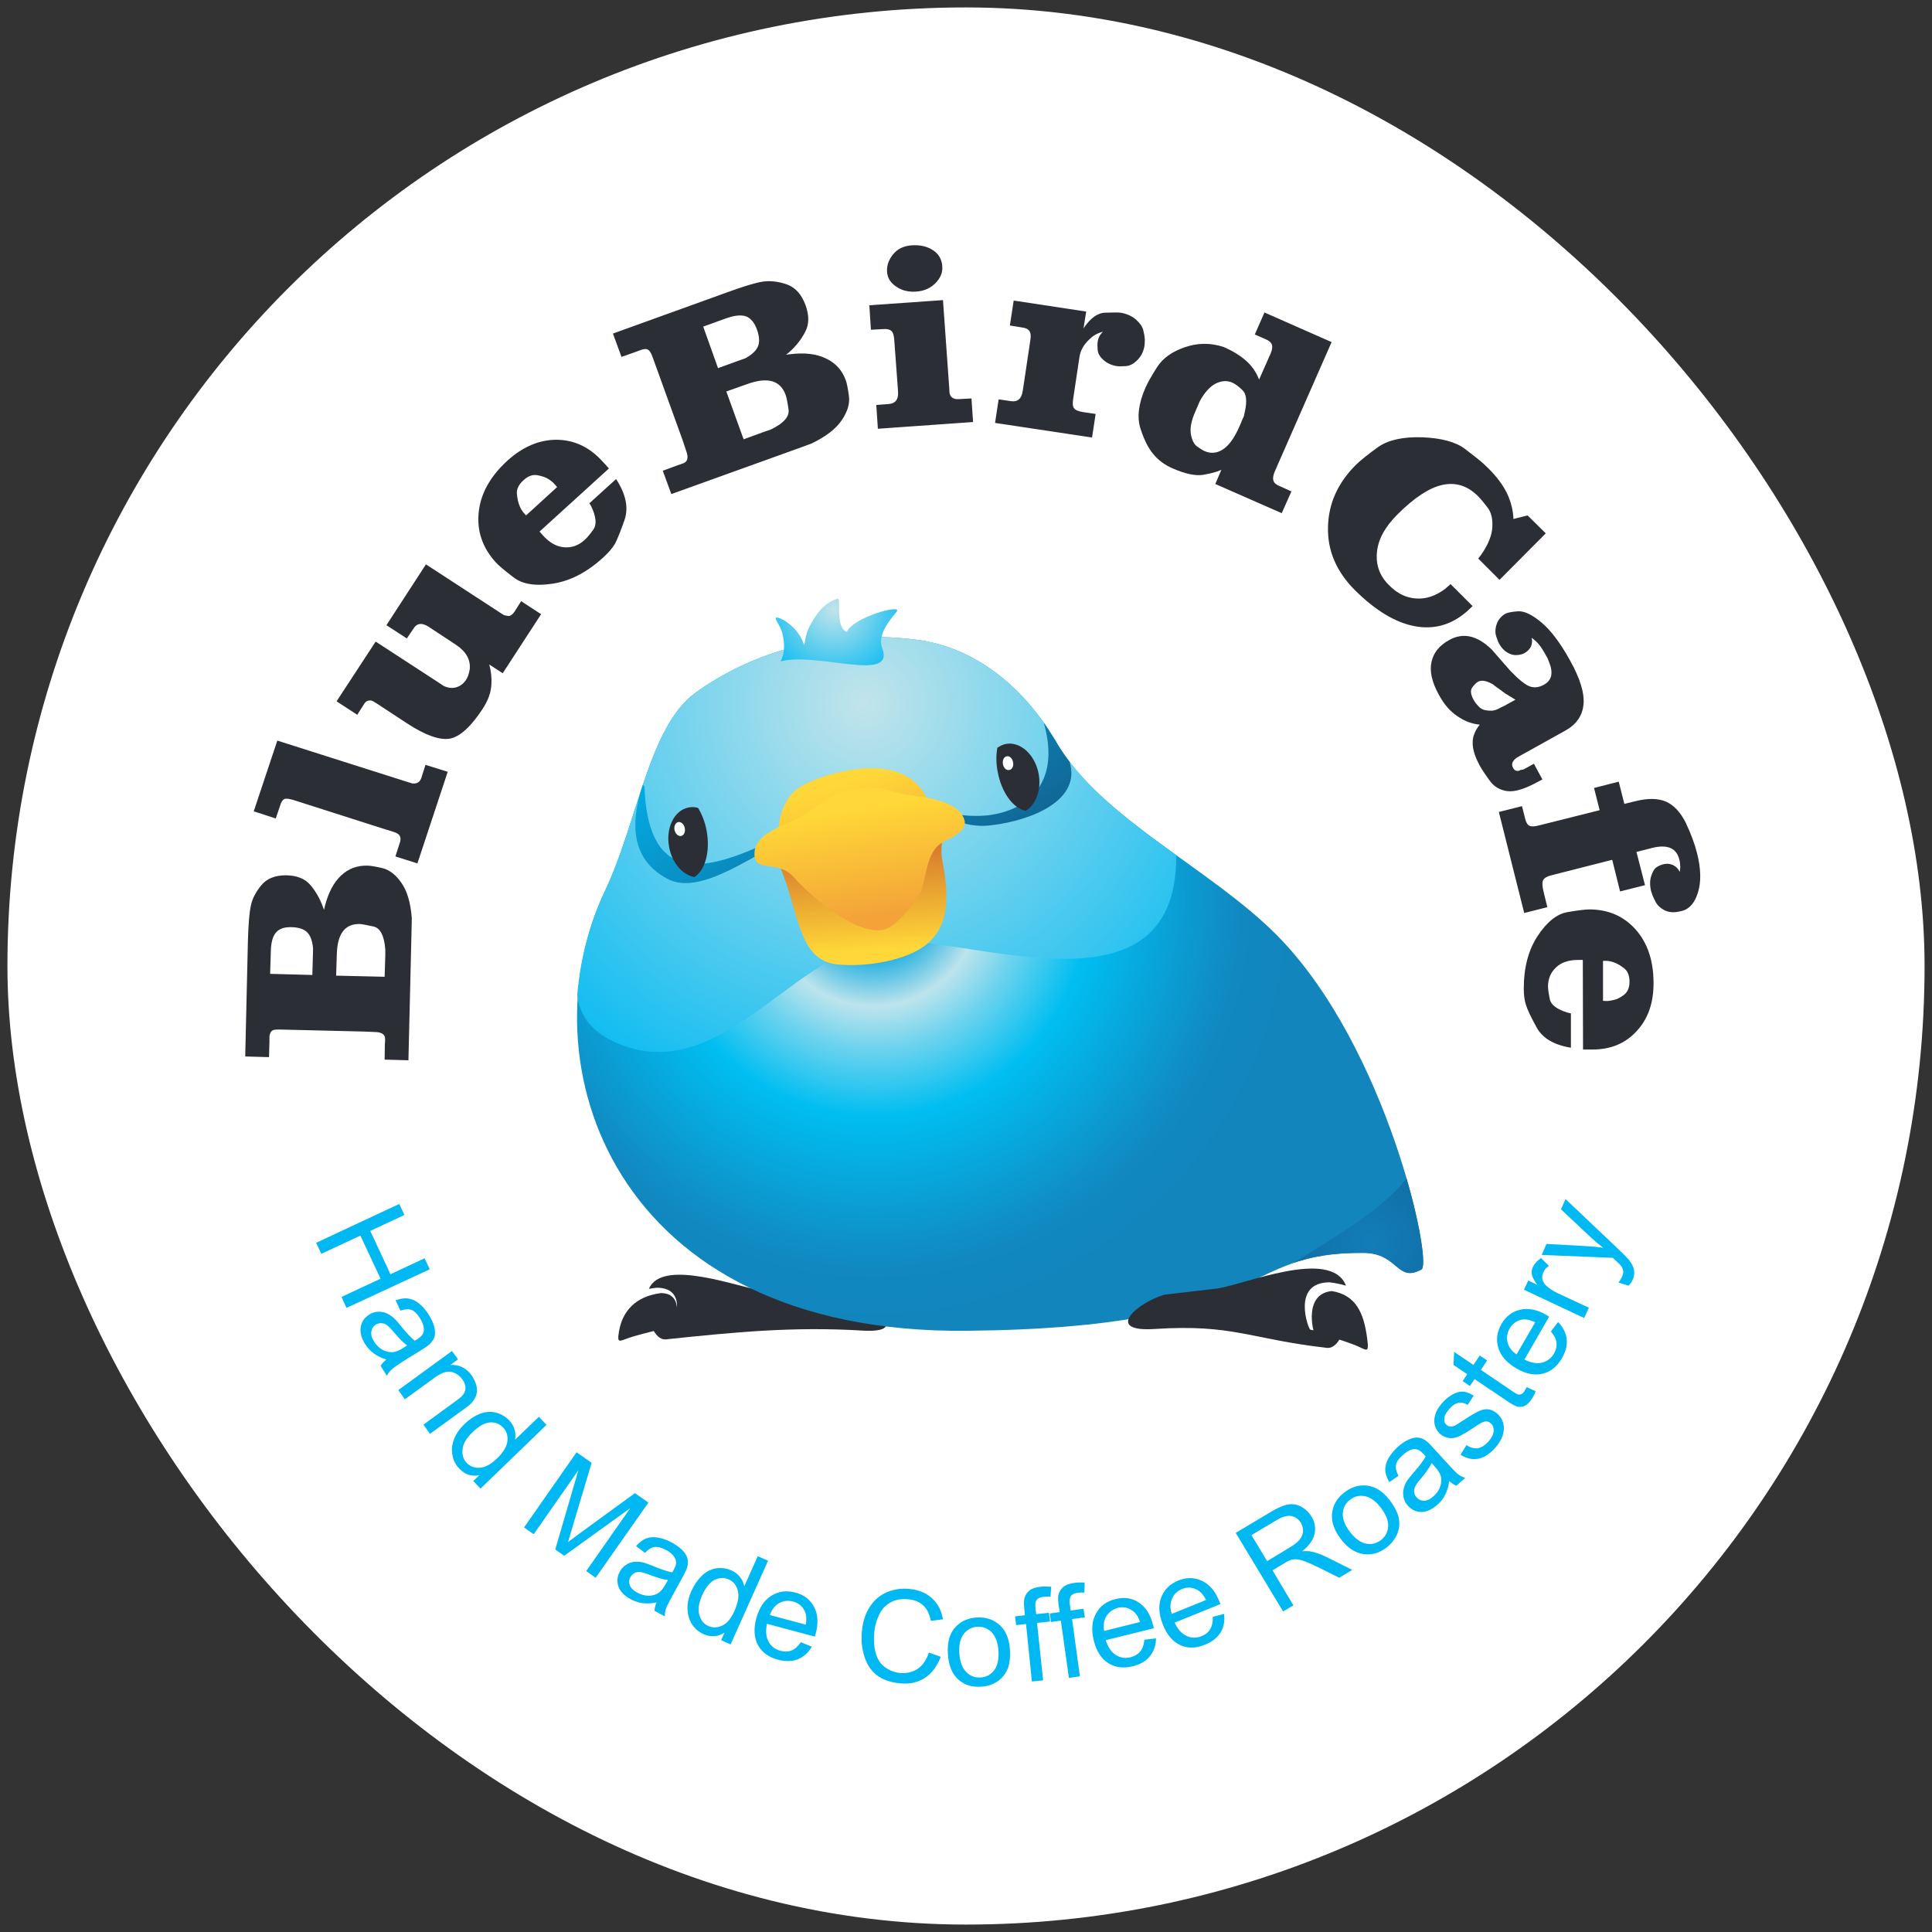
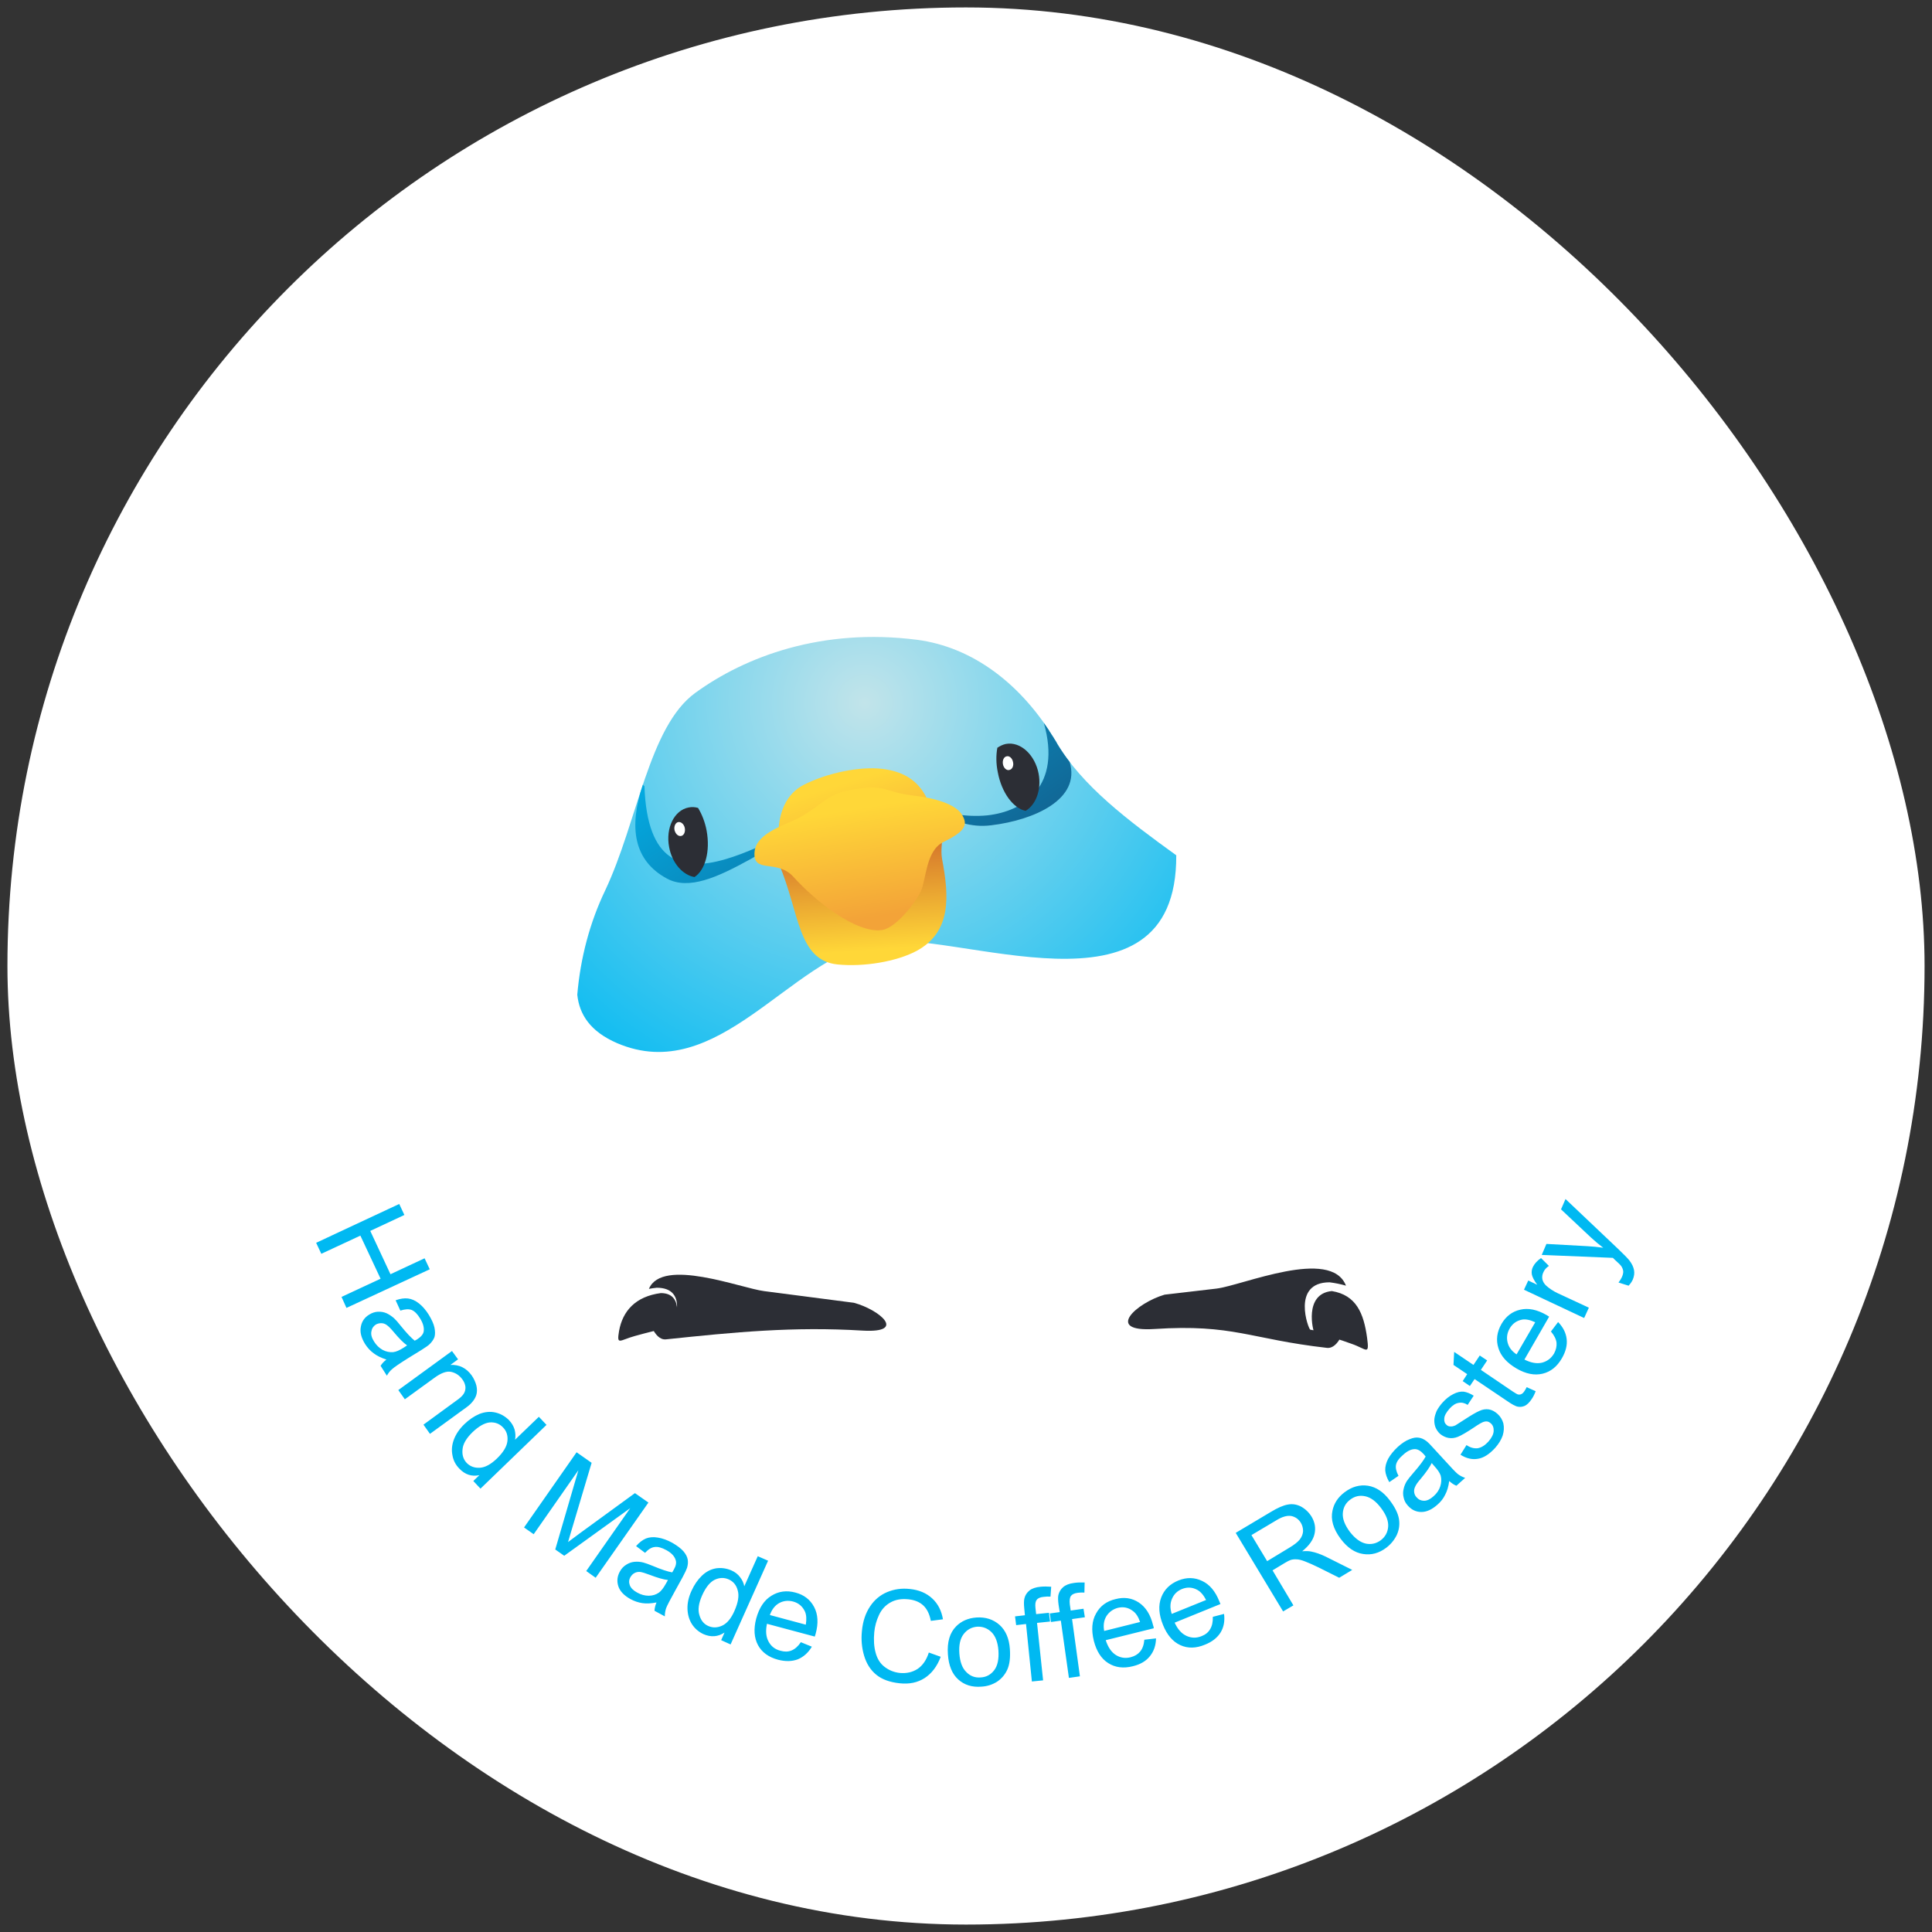
<svg xmlns="http://www.w3.org/2000/svg" width="130" height="130" viewBox="0 0 130 130" fill="none">
  <rect x="0" y="0" width="130" height="130" fill="#333333" stroke="none" />
  <rect x="0.5" y="0.5" width="129" height="129" rx="64.5" fill="white" />
  <path d="M57.456 87.661L51.414 86.876C49.858 86.679 44.555 84.595 43.664 86.725C43.825 86.694 44.001 86.669 44.193 86.649C46.293 86.649 45.371 89.021 45.265 89.036C44.792 89.116 44.324 89.207 43.86 89.308C44.087 89.806 44.404 90.154 44.797 90.124C49.404 89.64 53.347 89.247 58.06 89.534C61.067 89.701 59.148 88.114 57.456 87.661Z" fill="#2C2E35" />
-   <path d="M65.026 89.546C41.128 89.773 35.252 71.404 40.72 59.923C42.911 55.3 43.651 48.91 46.778 46.629C50.162 44.167 55.328 42.233 61.703 43.049C65.419 43.532 68.773 45.995 71.099 49.968C74.09 55.089 81.493 58.442 85.964 62.974C93.351 70.482 96.433 84.999 95.647 85.422C93.985 86.329 94.106 84.335 91.78 84.304C83.064 84.199 85.783 89.35 65.026 89.546Z" fill="url(#paint0_radial_2010_20065)" />
-   <path d="M94.646 79.305C95.643 82.734 95.96 85.242 95.643 85.423C93.981 86.329 94.102 84.335 91.776 84.305C89.721 84.29 88.301 84.547 87.062 84.97C89.51 83.398 92.773 81.616 94.646 79.305Z" fill="url(#paint1_radial_2010_20065)" />
  <path d="M44.464 87.009C42.757 87.235 41.896 88.217 41.654 89.562C41.488 90.559 41.684 90.181 42.727 89.894C43.542 89.668 44.434 89.441 45.325 89.26C45.4 89.245 46.171 87.009 44.464 87.009ZM78.362 87.115L81.852 86.707C83.604 86.495 89.556 83.912 90.568 86.51C90.226 86.41 89.858 86.334 89.466 86.284C86.867 86.284 88.046 89.456 88.166 89.471C88.861 89.592 89.571 89.743 90.251 89.909C90.009 90.408 89.677 90.74 89.284 90.695C84.103 90.106 82.985 89.078 77.668 89.426C74.299 89.637 76.459 87.674 78.362 87.115ZM89.617 86.873C91.263 87.145 91.762 88.368 91.988 90.015C92.154 91.254 91.958 90.77 90.946 90.423C90.16 90.136 89.299 89.864 88.438 89.653C88.363 89.622 87.698 87.054 89.617 86.873Z" fill="#2C2E35" />
  <path d="M38.844 66.932C39.055 64.455 39.69 62.068 40.717 59.923C42.907 55.3 43.648 48.91 46.775 46.629C50.158 44.167 55.325 42.233 61.7 43.049C65.416 43.532 68.769 45.995 71.096 49.968C72.803 52.883 75.93 55.225 79.148 57.551C79.208 69.274 64.177 62.43 58.965 63.397C53.104 64.5 48.3 73.08 41.533 70.195C39.705 69.409 38.98 68.246 38.844 66.932Z" fill="url(#paint2_radial_2010_20065)" />
  <path d="M53.752 60.241C52.06 58.02 51.682 54.032 54.084 52.809C55.685 51.993 57.891 51.555 59.371 51.736C62.075 52.068 62.665 53.881 63.133 56.343C63.344 57.522 63.178 59.123 61.743 59.395C60.776 59.576 61.199 60.196 60.036 60.407C58.661 60.664 57.468 60.346 56.139 60.588C55.64 60.694 55.142 60.709 54.628 60.8C53.994 60.921 54.462 60.029 53.752 60.241Z" fill="url(#paint3_linear_2010_20065)" />
  <path d="M43.257 52.795C43.287 52.835 43.323 52.87 43.363 52.901C43.725 63.218 52.729 55.272 57.397 54.26C60.992 53.475 63.439 55.167 66.43 54.864C68.923 54.593 71.446 52.886 70.237 48.641C70.348 48.802 70.459 48.963 70.57 49.124L70.585 49.154L70.6 49.184L70.615 49.215L70.675 49.29C70.695 49.32 70.716 49.356 70.736 49.396L70.766 49.441C70.796 49.492 70.826 49.537 70.857 49.577L70.887 49.623C70.917 49.673 70.947 49.723 70.977 49.774V49.789H70.993C71.023 49.849 71.058 49.91 71.098 49.97C71.118 50.01 71.133 50.041 71.144 50.061C71.395 50.474 71.672 50.876 71.974 51.269C72.745 53.792 69.573 55.182 66.717 55.529C63.726 55.907 63.001 53.46 57.367 54.653C52.563 55.665 47.804 60.68 44.889 59.124C42.638 57.916 42.29 55.68 43.257 52.795Z" fill="url(#paint4_linear_2010_20065)" />
  <path d="M46.337 54.333C46.564 54.288 46.775 54.303 46.972 54.364C47.228 54.786 47.44 55.315 47.546 55.889C47.803 57.279 47.455 58.548 46.73 59.016C45.944 58.88 45.219 58.08 45.023 56.992C44.781 55.708 45.37 54.515 46.337 54.333ZM67.683 50.058C68.664 49.877 69.646 50.783 69.888 52.067C70.085 53.14 69.707 54.152 69.012 54.56C68.181 54.394 67.395 53.336 67.139 51.962C67.018 51.373 67.018 50.814 67.109 50.315C67.29 50.194 67.471 50.104 67.683 50.058Z" fill="#2C2E35" />
  <path d="M45.641 55.316C45.838 55.286 46.034 55.467 46.08 55.724C46.125 55.981 46.019 56.222 45.823 56.252C45.626 56.283 45.445 56.102 45.385 55.845C45.339 55.588 45.46 55.346 45.641 55.316ZM67.742 50.89C67.923 50.844 68.12 51.026 68.165 51.282C68.225 51.539 68.105 51.781 67.908 51.811C67.727 51.857 67.531 51.675 67.485 51.419C67.44 51.162 67.546 50.92 67.742 50.89Z" fill="white" />
  <path d="M52.422 58.157C53.797 61.36 53.661 64.623 56.349 64.895C58.132 65.076 60.338 64.698 61.667 63.989C64.054 62.705 63.857 60.272 63.389 57.795C63.178 56.632 63.933 55.468 62.498 55.725C61.516 55.907 60.307 55.438 59.144 55.665C57.785 55.922 56.773 56.647 55.443 56.889C54.945 56.994 54.476 57.145 53.963 57.251C53.328 57.372 53.162 58.097 52.422 58.157Z" fill="url(#paint5_linear_2010_20065)" />
  <path d="M50.775 57.295C50.624 58.836 52.271 57.779 53.374 58.987C54.869 60.649 57.618 62.809 59.325 62.582C60.307 62.462 61.652 60.649 61.969 59.954C62.317 59.199 62.301 57.25 63.45 56.676C64.885 55.966 65.187 55.543 64.719 54.803C64.28 54.108 62.921 53.7 61.471 53.534C59.416 53.292 59.748 52.748 57.377 53.126C55.655 53.398 55.489 54.062 53.766 55.029C52.996 55.467 50.911 55.996 50.775 57.295Z" fill="url(#paint6_linear_2010_20065)" />
-   <path d="M52.529 44.5C52.801 43.971 52.816 43.352 52.65 42.642C52.499 41.962 51.773 41.328 52.544 41.63C52.937 41.781 53.783 42.415 54.085 43.337C54.16 43.609 54.115 42.823 54.477 42.143C55.112 40.935 55.716 40.467 56.366 40.285C56.623 40.179 56.169 42.234 56.985 42.521C57.333 41.569 60.807 40.572 60.324 41.176C60.006 41.569 58.994 42.672 59.357 43.593C60.278 45.995 55.036 43.85 52.529 44.5Z" fill="url(#paint7_radial_2010_20065)" />
-   <path fill-rule="evenodd" clip-rule="evenodd" d="M101.836 34.923L102.788 34.681L104.011 35.889L100.899 39.017L99.464 37.581L99.645 37.355C100.139 36.65 100.396 36.015 100.416 35.452C100.446 34.888 100.335 34.449 100.084 34.137C99.842 33.825 99.691 33.639 99.63 33.578C99.58 33.518 99.52 33.452 99.449 33.382C98.754 32.687 97.959 32.435 97.062 32.627C96.176 32.818 95.164 33.483 94.026 34.621C93.18 35.467 92.722 36.318 92.651 37.174C92.571 38.03 92.843 38.765 93.467 39.379C94.011 39.933 94.615 40.23 95.28 40.27C95.944 40.321 96.599 40.104 97.244 39.621L97.606 39.304L99.087 40.784C98.996 40.875 98.915 40.95 98.845 41.011C98.764 41.081 98.699 41.142 98.648 41.192C97.611 42.068 96.448 42.38 95.159 42.129C93.87 41.877 92.54 41.071 91.171 39.712C89.922 38.463 89.318 37.048 89.358 35.467C89.388 33.895 90.013 32.501 91.231 31.282C91.564 30.96 92.067 30.557 92.742 30.074C93.427 29.6 94.409 29.384 95.688 29.424C96.977 29.474 97.933 29.731 98.558 30.194C99.182 30.668 99.605 31.005 99.827 31.207C100.048 31.418 100.164 31.529 100.174 31.539C100.728 32.093 101.141 32.652 101.413 33.216C101.675 33.78 101.816 34.349 101.836 34.923ZM40.972 31.524L36.304 35.769L36.531 36.026C36.974 36.519 37.453 36.786 37.966 36.826C38.48 36.866 38.938 36.7 39.341 36.328C39.482 36.207 39.673 35.98 39.915 35.648C40.167 35.305 40.121 34.777 39.779 34.062L39.658 33.865L41.456 32.234C42.11 33.241 42.302 34.152 42.03 34.968C41.748 35.774 41.526 36.323 41.365 36.615C41.194 36.897 40.937 37.194 40.595 37.506C39.507 38.503 38.374 39.092 37.196 39.273C36.017 39.455 35.131 39.309 34.537 38.835C33.933 38.372 33.54 38.04 33.359 37.838C32.462 36.851 32.08 35.728 32.211 34.469C32.342 33.211 32.986 32.053 34.144 30.995C35.182 30.058 36.284 29.59 37.453 29.59C38.631 29.6 39.653 30.079 40.519 31.025C40.6 31.106 40.675 31.186 40.746 31.267C40.816 31.348 40.892 31.433 40.972 31.524ZM35.398 34.681L37.483 32.778C37.453 32.727 37.397 32.662 37.317 32.581C37.236 32.48 37.105 32.37 36.924 32.249C36.742 32.128 36.491 32.037 36.169 31.977C35.846 31.917 35.534 32.027 35.232 32.309C34.91 32.591 34.759 32.893 34.779 33.216C34.809 33.528 34.864 33.79 34.945 34.001C35.026 34.213 35.131 34.389 35.262 34.53L35.398 34.681ZM24.038 48.096L22.648 47.189L25.277 43.171L29.34 45.814L29.839 46.147C30.121 46.288 30.403 46.323 30.685 46.252C30.967 46.172 31.194 46.001 31.365 45.739C31.476 45.568 31.556 45.336 31.606 45.044C31.677 44.389 31.36 43.831 30.655 43.367L28.842 42.174C28.399 41.892 28.067 41.922 27.845 42.264L27.377 42.959L26.002 42.068L28.661 37.974L33.646 41.222C33.716 41.262 33.787 41.308 33.857 41.358C33.928 41.398 34.038 41.428 34.19 41.449C34.341 41.459 34.487 41.358 34.628 41.147L35.066 40.452L36.41 41.328L33.827 45.301L32.921 44.712L32.996 45.029C33.087 45.512 33.097 45.965 33.026 46.389C32.956 46.801 32.775 47.234 32.483 47.688C31.697 48.886 30.967 49.556 30.292 49.697C29.607 49.828 28.645 49.49 27.407 48.685L25.428 47.386L25.141 47.204L25.005 47.144C24.793 47.103 24.632 47.169 24.521 47.34L24.038 48.096ZM28.087 58.096L26.606 57.628L26.908 56.691C26.989 56.449 26.954 56.263 26.803 56.132L26.697 56.057L26.364 55.936L25.911 55.8L19.763 53.836C19.461 53.745 19.254 53.72 19.144 53.76C19.023 53.811 18.927 53.952 18.857 54.183L18.555 55.075L17.074 54.591L18.66 49.833L27.452 52.627L27.754 52.718H27.8H27.92C28.132 52.698 28.278 52.567 28.358 52.325L28.63 51.464L30.126 51.932L28.087 58.096ZM18.101 71.133L16.5 71.087L16.681 63.323C16.712 62.205 16.777 61.414 16.878 60.951C16.968 60.488 17.205 60.025 17.588 59.561C17.96 59.108 18.529 58.886 19.295 58.897C20 58.917 20.528 59.133 20.881 59.546C21.233 59.959 21.51 60.437 21.712 60.981L21.802 61.223L21.863 60.966C22.094 60.06 22.457 59.375 22.95 58.912C23.444 58.448 24.038 58.227 24.733 58.247C24.914 58.247 25.247 58.302 25.73 58.413C26.213 58.534 26.641 58.866 27.014 59.41C27.397 59.954 27.628 60.745 27.709 61.782L27.694 62.522L27.482 71.344L25.881 71.299L25.896 70.257L25.911 70.075V69.909C25.921 69.607 25.69 69.451 25.216 69.441L24.491 69.411L18.841 69.275C18.58 69.265 18.403 69.29 18.313 69.35C18.222 69.411 18.162 69.531 18.131 69.713V69.894V70.09L18.101 71.133ZM21.017 65.604L21.062 64.002V63.776C21.012 63.282 20.876 62.93 20.654 62.718C20.433 62.507 20.08 62.396 19.597 62.386C19.123 62.376 18.781 62.497 18.57 62.749C18.348 63.001 18.232 63.434 18.222 64.048L18.177 65.528L21.017 65.604ZM25.881 65.725L25.926 64.259V63.897C25.856 62.96 25.589 62.441 25.126 62.341C24.673 62.24 24.365 62.185 24.204 62.175C23.207 62.154 22.694 62.839 22.663 64.229L22.618 65.649L25.881 65.725ZM84.72 25.542L85.491 23.804C85.602 23.543 85.632 23.336 85.582 23.185C85.531 23.044 85.4 22.928 85.189 22.838L84.433 22.505L85.083 21.025L89.6 23.019L85.778 31.72C85.667 31.982 85.637 32.188 85.687 32.34C85.728 32.491 85.864 32.611 86.095 32.702L86.896 33.065L86.246 34.53L81.775 32.566L82.183 31.614C81.9 31.745 81.498 31.856 80.974 31.947C80.45 32.037 79.755 31.891 78.889 31.509C78.376 31.287 77.948 30.97 77.605 30.557C77.263 30.154 76.971 29.57 76.729 28.805C76.498 28.049 76.613 27.143 77.077 26.085C77.228 25.743 77.49 25.28 77.862 24.696C78.245 24.102 78.864 23.658 79.72 23.366C80.586 23.064 81.463 23.059 82.349 23.351C82.943 23.613 83.436 23.915 83.829 24.258C84.232 24.61 84.529 25.038 84.72 25.542ZM80.596 27.309L80.415 27.732C80.163 28.296 80.068 28.785 80.128 29.197C80.199 29.61 80.34 29.892 80.551 30.043C80.763 30.194 80.924 30.295 81.034 30.346C81.468 30.537 81.885 30.502 82.288 30.24C82.691 29.978 83.059 29.469 83.391 28.714L83.497 28.472C83.527 28.402 83.557 28.326 83.587 28.246C83.638 28.145 83.673 28.07 83.693 28.019L83.769 27.672C83.92 26.977 83.864 26.503 83.603 26.252C83.341 26 83.119 25.834 82.938 25.753C82.575 25.592 82.193 25.612 81.79 25.814C81.397 26.025 81.044 26.418 80.732 26.992L80.596 27.309ZM66.955 28.457L67.197 26.871L68.013 26.992C68.466 27.062 68.733 26.841 68.813 26.327L68.904 25.738L69.327 22.898C69.377 22.616 69.357 22.41 69.267 22.279C69.186 22.148 69.025 22.067 68.783 22.037L67.952 21.901L68.209 20.224L73.088 20.964L72.907 22.097C73.371 21.402 73.859 21.05 74.373 21.04C74.886 21.02 75.229 21.02 75.4 21.04C75.813 21.11 76.155 21.262 76.427 21.493C76.699 21.735 76.865 21.971 76.925 22.203C76.986 22.445 77.021 22.651 77.031 22.823C77.031 22.994 77.026 23.13 77.016 23.23C76.956 23.633 76.795 23.966 76.533 24.227C76.271 24.489 76.009 24.625 75.747 24.635C75.485 24.655 75.284 24.655 75.143 24.635C74.78 24.575 74.478 24.434 74.237 24.212C73.995 23.991 73.869 23.764 73.859 23.532C73.839 23.301 73.839 23.125 73.859 23.004C73.899 22.722 74.02 22.495 74.222 22.324C73.859 22.405 73.547 22.581 73.285 22.853C72.922 23.185 72.706 23.573 72.635 24.016L72.212 26.841C72.162 27.143 72.182 27.354 72.273 27.475C72.363 27.596 72.57 27.682 72.892 27.732L73.723 27.853L73.481 29.439L66.955 28.457ZM59.07 28.85L58.964 27.249L59.78 27.188C60.243 27.158 60.46 26.886 60.429 26.372L60.384 25.738L60.172 22.868C60.152 22.566 60.087 22.364 59.976 22.264C59.855 22.163 59.679 22.123 59.447 22.143L58.602 22.188L58.496 20.541L63.451 20.194L63.874 26.131L63.889 26.418L63.904 26.493L63.949 26.614C64.06 26.796 64.251 26.876 64.523 26.856L65.369 26.811L65.475 28.397L59.07 28.85ZM59.689 18.306C59.659 17.873 59.795 17.475 60.097 17.112C60.389 16.75 60.802 16.548 61.336 16.508C61.91 16.468 62.393 16.579 62.786 16.84C63.169 17.092 63.375 17.455 63.405 17.928C63.435 18.341 63.279 18.719 62.937 19.061C62.605 19.393 62.182 19.58 61.668 19.62C61.134 19.66 60.681 19.549 60.309 19.288C59.926 19.036 59.719 18.709 59.689 18.306ZM41.818 24.016L41.244 22.445L48.903 19.68C50.001 19.278 50.797 19.036 51.29 18.955C51.773 18.875 52.312 18.93 52.906 19.122C53.501 19.323 53.934 19.796 54.206 20.541C54.457 21.236 54.447 21.836 54.175 22.339C53.913 22.843 53.556 23.296 53.103 23.699L52.891 23.865L53.163 23.835C54.14 23.714 54.946 23.809 55.58 24.122C56.225 24.424 56.668 24.912 56.91 25.587C56.98 25.768 57.051 26.121 57.121 26.644C57.192 27.158 57.03 27.702 56.638 28.276C56.245 28.86 55.565 29.384 54.598 29.847L53.858 30.119L45.172 33.246L44.598 31.675L45.625 31.297L45.806 31.237L45.972 31.176C46.275 31.066 46.34 30.784 46.169 30.33L45.927 29.605L43.918 24.046C43.827 23.784 43.732 23.618 43.631 23.548C43.54 23.477 43.404 23.467 43.223 23.517L43.042 23.578L42.846 23.653L41.818 24.016ZM48.314 24.771L49.9 24.197L50.127 24.122C50.58 23.88 50.872 23.608 51.003 23.306C51.124 23.014 51.099 22.631 50.927 22.158C50.756 21.695 50.51 21.402 50.187 21.282C49.855 21.171 49.387 21.226 48.782 21.448L47.317 21.977L48.314 24.771ZM50.036 29.56L51.486 29.031L51.849 28.91C52.735 28.487 53.138 28.029 53.057 27.536C52.987 27.042 52.922 26.72 52.861 26.569C52.509 25.592 51.648 25.35 50.278 25.844L48.873 26.342L50.036 29.56ZM106.519 70.619L106.504 64.592H106.187C105.552 64.592 105.059 64.758 104.706 65.09C104.344 65.433 104.162 65.861 104.162 66.374C104.162 66.555 104.203 66.843 104.283 67.235C104.364 67.618 104.767 67.92 105.492 68.142L105.703 68.187V70.498C104.575 70.317 103.81 69.869 103.407 69.154C103.014 68.439 102.773 67.93 102.682 67.628C102.581 67.326 102.531 66.953 102.531 66.51C102.531 65.1 102.843 63.922 103.467 62.975C104.092 62.029 104.762 61.495 105.477 61.374C106.192 61.253 106.68 61.193 106.942 61.193C108.211 61.193 109.248 61.641 110.054 62.537C110.859 63.444 111.262 64.642 111.262 66.132C111.272 67.472 110.895 68.555 110.129 69.38C109.374 70.206 108.387 70.619 107.168 70.619C107.058 70.619 106.947 70.619 106.836 70.619C106.735 70.619 106.63 70.619 106.519 70.619ZM107.863 64.652V67.341C107.924 67.351 108.009 67.356 108.12 67.356C108.241 67.356 108.402 67.331 108.604 67.281C108.805 67.24 109.032 67.124 109.283 66.933C109.525 66.742 109.646 66.45 109.646 66.057C109.646 65.654 109.53 65.357 109.298 65.166C109.057 64.974 108.835 64.843 108.634 64.773C108.432 64.692 108.241 64.652 108.06 64.652H107.863ZM107.259 53.02L108.921 52.597L109.298 54.093L110.039 53.911C110.875 53.7 111.564 53.71 112.108 53.942C112.642 54.183 113.085 54.662 113.438 55.377C113.78 56.102 114.032 56.782 114.193 57.416C114.455 58.464 114.475 59.34 114.253 60.045C114.042 60.75 113.679 61.168 113.166 61.298C113.085 61.319 113.035 61.329 113.015 61.329C112.642 61.419 112.305 61.394 112.003 61.253C111.71 61.092 111.509 60.901 111.398 60.679C111.287 60.458 111.217 60.306 111.187 60.226C111.157 60.145 111.126 60.055 111.096 59.954C111.006 59.571 111.011 59.229 111.111 58.927C111.212 58.625 111.338 58.428 111.489 58.338C111.64 58.247 111.781 58.187 111.912 58.156C112.133 58.096 112.35 58.111 112.561 58.202C112.773 58.302 112.929 58.459 113.03 58.67L113.06 58.383C113.06 58.161 113.04 57.98 113 57.839C112.808 57.064 112.199 56.802 111.172 57.054L110.945 57.114L110.114 57.325L110.688 59.561L109.011 59.984L108.483 57.854L104.389 58.897C104.097 58.967 103.911 59.078 103.83 59.229C103.759 59.39 103.775 59.662 103.875 60.045L103.921 60.241L104.117 61.042L102.561 61.434L100.854 54.637L102.41 54.244L102.621 55.075C102.682 55.337 102.778 55.498 102.908 55.558C103.029 55.629 103.241 55.623 103.543 55.543L107.637 54.516L107.259 53.02ZM103.06 42.914C103.11 43.115 103.095 43.312 103.014 43.503C102.924 43.684 102.783 43.831 102.591 43.941C102.45 44.022 102.274 44.067 102.063 44.077C101.861 44.097 101.65 44.042 101.428 43.911C101.207 43.78 101.02 43.579 100.869 43.307C100.839 43.267 100.778 43.115 100.688 42.854C100.597 42.602 100.602 42.32 100.703 42.008C100.814 41.695 101.01 41.459 101.292 41.298C101.443 41.217 101.73 41.162 102.153 41.132C102.576 41.111 103.1 41.363 103.724 41.887C104.349 42.41 104.983 43.251 105.628 44.41C106.323 45.648 106.63 46.65 106.549 47.416C106.469 48.171 106.066 48.75 105.341 49.153L102.38 50.8L102.244 50.875L102.063 50.981C101.811 51.162 101.71 51.348 101.76 51.54C101.841 51.812 101.997 51.917 102.229 51.857L102.304 51.812L102.501 51.782L102.863 51.585L103.211 51.389L103.785 52.446L103.528 52.582C102.621 53.086 101.917 53.302 101.413 53.232C100.909 53.161 100.517 52.925 100.235 52.522C99.953 52.129 99.776 51.872 99.706 51.751C99.635 51.63 99.585 51.545 99.555 51.494C99.323 51.061 99.177 50.669 99.117 50.316C99.066 49.964 99.092 49.661 99.192 49.41C99.283 49.168 99.409 48.952 99.57 48.76C99.036 48.71 98.533 48.519 98.059 48.186C97.576 47.864 97.168 47.396 96.836 46.781C96.352 45.915 96.181 45.17 96.322 44.545C96.453 43.921 96.851 43.428 97.516 43.065C98.452 42.541 99.409 42.758 100.386 43.715L101.292 44.757L101.64 45.15C102.183 45.714 102.606 46.056 102.908 46.177C103.221 46.298 103.548 46.263 103.89 46.071C104.152 45.93 104.313 45.729 104.374 45.467C104.424 45.205 104.379 44.903 104.238 44.561L104.117 44.258L104.026 44.107L103.921 43.911C103.78 43.669 103.649 43.478 103.528 43.337C103.407 43.196 103.251 43.055 103.06 42.914ZM101.972 47.083L101.383 46.721L101.277 46.66L101.02 46.464L100.809 46.313L100.597 46.162L100.446 46.041C100.013 45.799 99.681 45.744 99.449 45.875C99.328 45.945 99.197 46.076 99.056 46.268C98.925 46.469 98.961 46.746 99.162 47.099C99.182 47.139 99.213 47.189 99.253 47.249C99.293 47.31 99.374 47.406 99.494 47.537C99.625 47.678 99.787 47.763 99.978 47.793C100.169 47.824 100.34 47.829 100.491 47.809C100.643 47.778 100.804 47.713 100.975 47.612L101.262 47.476L101.413 47.386L101.972 47.083Z" fill="#2C2E35" />
  <path fill-rule="evenodd" clip-rule="evenodd" d="M21.273 83.625L26.863 81.012L27.21 81.752L24.914 82.825L26.274 85.74L28.57 84.668L28.917 85.408L23.313 88.006L22.98 87.266L25.609 86.043L24.249 83.142L21.621 84.366L21.273 83.625ZM26.002 91.481C25.649 91.37 25.362 91.229 25.141 91.058C24.919 90.897 24.728 90.69 24.567 90.438C24.305 90.015 24.209 89.628 24.28 89.275C24.34 88.923 24.526 88.651 24.838 88.46C25.03 88.339 25.226 88.273 25.428 88.263C25.639 88.253 25.836 88.288 26.017 88.369C26.188 88.449 26.354 88.56 26.515 88.701C26.626 88.802 26.777 88.973 26.968 89.215C27.351 89.688 27.663 90.02 27.905 90.212C27.996 90.162 28.051 90.131 28.071 90.121C28.333 89.95 28.479 89.774 28.509 89.593C28.55 89.331 28.469 89.039 28.268 88.716C28.086 88.414 27.895 88.223 27.694 88.142C27.502 88.072 27.25 88.087 26.938 88.188L26.621 87.493C26.933 87.382 27.21 87.342 27.452 87.372C27.704 87.402 27.951 87.513 28.192 87.704C28.434 87.895 28.655 88.152 28.857 88.475C29.058 88.807 29.184 89.094 29.235 89.336C29.285 89.587 29.285 89.799 29.235 89.97C29.174 90.131 29.068 90.287 28.917 90.438C28.827 90.529 28.635 90.665 28.343 90.846L27.482 91.375C26.888 91.748 26.52 91.999 26.379 92.13C26.238 92.251 26.123 92.397 26.032 92.568L25.609 91.904C25.7 91.753 25.831 91.612 26.002 91.481ZM27.392 90.529C27.15 90.358 26.853 90.061 26.5 89.638C26.299 89.396 26.138 89.235 26.017 89.154C25.906 89.074 25.785 89.034 25.654 89.034C25.523 89.034 25.402 89.064 25.292 89.124C25.12 89.235 25.02 89.391 24.99 89.593C24.949 89.794 25.01 90.02 25.171 90.272C25.322 90.514 25.513 90.7 25.745 90.831C25.977 90.952 26.213 91.002 26.455 90.982C26.646 90.962 26.883 90.861 27.165 90.68L27.392 90.529ZM26.802 93.535L30.413 90.907L30.821 91.466L30.307 91.843C30.901 91.813 31.38 92.05 31.742 92.553C31.893 92.775 31.999 93.007 32.059 93.248C32.11 93.48 32.105 93.691 32.044 93.883C31.984 94.064 31.878 94.235 31.727 94.396C31.636 94.507 31.445 94.663 31.153 94.865L28.932 96.481L28.494 95.862L30.685 94.26C30.936 94.089 31.108 93.933 31.198 93.792C31.289 93.651 31.329 93.495 31.319 93.324C31.299 93.142 31.229 92.971 31.108 92.81C30.916 92.548 30.67 92.382 30.367 92.312C30.065 92.241 29.683 92.377 29.219 92.719L27.241 94.155L26.802 93.535ZM31.848 99.653L32.256 99.26C31.742 99.371 31.294 99.225 30.911 98.823C30.66 98.571 30.503 98.269 30.443 97.916C30.372 97.564 30.408 97.206 30.549 96.844C30.69 96.481 30.921 96.144 31.244 95.831C31.566 95.519 31.908 95.288 32.271 95.136C32.644 94.996 33.001 94.965 33.343 95.046C33.686 95.126 33.988 95.298 34.25 95.559C34.431 95.751 34.557 95.962 34.627 96.194C34.688 96.426 34.698 96.652 34.658 96.874L36.259 95.333L36.773 95.877L32.331 100.167L31.848 99.653ZM31.788 96.375C31.375 96.778 31.153 97.161 31.123 97.523C31.082 97.896 31.178 98.203 31.41 98.445C31.641 98.676 31.933 98.782 32.286 98.762C32.639 98.742 33.016 98.54 33.419 98.158C33.862 97.735 34.104 97.337 34.144 96.964C34.184 96.592 34.084 96.285 33.842 96.043C33.61 95.801 33.318 95.69 32.966 95.71C32.613 95.741 32.221 95.962 31.788 96.375ZM35.262 102.78L38.797 97.72L39.809 98.43L38.495 102.841C38.374 103.254 38.283 103.561 38.223 103.762C38.404 103.621 38.681 103.415 39.054 103.143L42.724 100.469L43.631 101.104L40.081 106.164L39.446 105.711L42.407 101.481L37.966 104.684L37.362 104.261L38.918 98.928L35.911 103.234L35.262 102.78ZM44.175 107.826C43.812 107.896 43.495 107.911 43.223 107.871C42.951 107.831 42.684 107.74 42.422 107.599C41.989 107.358 41.717 107.071 41.607 106.738C41.496 106.396 41.531 106.063 41.712 105.741C41.813 105.55 41.954 105.399 42.135 105.288C42.307 105.177 42.488 105.112 42.679 105.092C42.881 105.071 43.082 105.087 43.283 105.137C43.434 105.177 43.646 105.253 43.918 105.364C44.492 105.605 44.93 105.751 45.232 105.802C45.282 105.711 45.318 105.651 45.338 105.62C45.489 105.358 45.529 105.137 45.459 104.956C45.378 104.704 45.172 104.487 44.839 104.306C44.527 104.135 44.265 104.064 44.054 104.095C43.842 104.115 43.626 104.246 43.404 104.487L42.8 104.034C43.011 103.792 43.233 103.621 43.465 103.521C43.696 103.43 43.963 103.41 44.265 103.46C44.578 103.51 44.9 103.626 45.232 103.808C45.565 103.999 45.816 104.19 45.987 104.382C46.149 104.573 46.244 104.759 46.275 104.941C46.305 105.112 46.29 105.298 46.229 105.499C46.189 105.62 46.088 105.832 45.927 106.134L45.444 107.01C45.101 107.624 44.895 108.022 44.824 108.204C44.764 108.385 44.734 108.571 44.734 108.762L44.039 108.385C44.049 108.204 44.094 108.017 44.175 107.826ZM44.945 106.315C44.653 106.285 44.245 106.169 43.721 105.968C43.429 105.857 43.213 105.792 43.072 105.771C42.931 105.761 42.805 105.786 42.694 105.847C42.584 105.907 42.493 105.998 42.422 106.119C42.322 106.29 42.307 106.471 42.377 106.663C42.447 106.854 42.614 107.02 42.876 107.161C43.127 107.302 43.384 107.373 43.646 107.373C43.908 107.373 44.139 107.302 44.341 107.161C44.492 107.05 44.648 106.849 44.809 106.557L44.945 106.315ZM48.525 110.364L48.752 109.85C48.309 110.142 47.836 110.177 47.332 109.956C47.01 109.805 46.753 109.583 46.562 109.291C46.37 108.989 46.27 108.642 46.259 108.249C46.249 107.856 46.34 107.453 46.531 107.04C46.713 106.637 46.944 106.3 47.226 106.028C47.508 105.756 47.825 105.59 48.178 105.53C48.53 105.479 48.873 105.525 49.205 105.666C49.457 105.776 49.653 105.927 49.794 106.119C49.945 106.31 50.041 106.517 50.081 106.738L50.988 104.714L51.683 105.016L49.16 110.651L48.525 110.364ZM47.241 107.358C47.01 107.881 46.949 108.319 47.06 108.672C47.161 109.034 47.362 109.281 47.664 109.412C47.966 109.543 48.279 109.533 48.601 109.382C48.923 109.231 49.195 108.903 49.417 108.4C49.668 107.836 49.744 107.378 49.643 107.025C49.553 106.663 49.346 106.411 49.024 106.27C48.722 106.139 48.41 106.149 48.087 106.3C47.765 106.461 47.483 106.814 47.241 107.358ZM53.888 110.5L54.628 110.802C54.387 111.205 54.074 111.487 53.692 111.648C53.299 111.799 52.851 111.809 52.347 111.678C51.713 111.507 51.265 111.179 51.003 110.696C50.741 110.203 50.701 109.608 50.882 108.914C51.083 108.178 51.426 107.665 51.909 107.373C52.393 107.071 52.931 107 53.526 107.161C54.1 107.312 54.517 107.635 54.779 108.128C55.041 108.621 55.077 109.221 54.885 109.926C54.875 109.976 54.855 110.041 54.825 110.122L51.607 109.261C51.506 109.744 51.542 110.142 51.713 110.454C51.884 110.777 52.151 110.983 52.513 111.074C52.785 111.154 53.032 111.149 53.254 111.059C53.485 110.968 53.697 110.782 53.888 110.5ZM51.803 108.672L54.221 109.321C54.281 108.949 54.261 108.652 54.16 108.43C53.999 108.088 53.737 107.866 53.374 107.765C53.032 107.675 52.715 107.71 52.423 107.871C52.141 108.032 51.934 108.299 51.803 108.672ZM62.499 111.195L63.299 111.482C63.058 112.126 62.695 112.604 62.212 112.917C61.738 113.219 61.179 113.335 60.535 113.264C59.87 113.194 59.346 113.002 58.964 112.69C58.581 112.378 58.309 111.955 58.148 111.421C57.987 110.887 57.937 110.328 57.997 109.744C58.057 109.1 58.239 108.551 58.541 108.098C58.833 107.655 59.216 107.332 59.689 107.131C60.172 106.93 60.681 106.859 61.215 106.919C61.829 106.98 62.333 107.191 62.725 107.554C63.108 107.906 63.35 108.375 63.45 108.959L62.635 109.065C62.544 108.601 62.373 108.254 62.121 108.022C61.869 107.791 61.537 107.655 61.124 107.614C60.651 107.564 60.248 107.635 59.916 107.826C59.573 108.017 59.316 108.299 59.145 108.672C58.974 109.034 58.868 109.417 58.828 109.82C58.778 110.344 58.808 110.807 58.919 111.21C59.029 111.623 59.231 111.94 59.523 112.161C59.825 112.393 60.167 112.529 60.55 112.569C61.003 112.61 61.401 112.519 61.743 112.297C62.086 112.066 62.338 111.698 62.499 111.195ZM63.783 111.315C63.722 110.49 63.909 109.86 64.342 109.427C64.694 109.075 65.147 108.878 65.701 108.838C66.316 108.798 66.834 108.964 67.257 109.336C67.67 109.709 67.902 110.248 67.952 110.953C67.992 111.527 67.937 111.985 67.786 112.328C67.635 112.67 67.403 112.947 67.091 113.158C66.769 113.36 66.416 113.471 66.034 113.491C65.409 113.541 64.891 113.38 64.478 113.007C64.065 112.635 63.833 112.071 63.783 111.315ZM64.553 111.255C64.594 111.829 64.75 112.247 65.022 112.509C65.283 112.781 65.606 112.902 65.988 112.871C66.361 112.851 66.663 112.69 66.895 112.388C67.126 112.086 67.222 111.643 67.182 111.059C67.141 110.505 66.985 110.092 66.713 109.82C66.442 109.558 66.119 109.437 65.747 109.457C65.374 109.488 65.072 109.654 64.84 109.956C64.609 110.258 64.513 110.691 64.553 111.255ZM69.433 113.143L69.04 109.276L68.375 109.352L68.3 108.762L68.964 108.687L68.919 108.219C68.889 107.916 68.894 107.69 68.934 107.539C68.984 107.337 69.095 107.166 69.266 107.025C69.438 106.884 69.689 106.799 70.022 106.768C70.233 106.748 70.47 106.748 70.732 106.768L70.686 107.433C70.525 107.423 70.374 107.428 70.233 107.448C70.002 107.468 69.846 107.534 69.765 107.645C69.674 107.745 69.644 107.932 69.674 108.204L69.72 108.611L70.581 108.521L70.656 109.11L69.78 109.201L70.188 113.068L69.433 113.143ZM71.925 112.902L71.381 109.049L70.717 109.14L70.641 108.566L71.306 108.475L71.23 107.992C71.19 107.7 71.185 107.478 71.215 107.327C71.266 107.116 71.371 106.94 71.532 106.799C71.704 106.648 71.95 106.552 72.273 106.512C72.484 106.481 72.721 106.471 72.983 106.481L72.968 107.161C72.806 107.151 72.655 107.156 72.514 107.176C72.293 107.206 72.142 107.277 72.061 107.388C71.981 107.499 71.955 107.69 71.986 107.962L72.046 108.37L72.907 108.249L72.998 108.823L72.137 108.944L72.665 112.796L71.925 112.902ZM77.001 110.334L77.786 110.243C77.776 110.716 77.64 111.114 77.379 111.436C77.117 111.769 76.734 111.995 76.23 112.116C75.596 112.277 75.042 112.207 74.569 111.905C74.106 111.613 73.783 111.114 73.602 110.409C73.421 109.674 73.471 109.06 73.753 108.566C74.025 108.063 74.463 107.74 75.067 107.599C75.641 107.448 76.16 107.524 76.623 107.826C77.097 108.138 77.419 108.652 77.59 109.367C77.61 109.407 77.625 109.472 77.635 109.563L74.403 110.364C74.554 110.837 74.78 111.169 75.082 111.361C75.385 111.552 75.717 111.602 76.079 111.512C76.351 111.441 76.563 111.315 76.714 111.134C76.875 110.943 76.971 110.676 77.001 110.334ZM74.297 109.744L76.714 109.14C76.593 108.788 76.432 108.541 76.23 108.4C75.928 108.168 75.591 108.098 75.218 108.188C74.886 108.279 74.629 108.465 74.448 108.747C74.277 109.029 74.226 109.362 74.297 109.744ZM81.608 108.793L82.364 108.596C82.424 109.07 82.349 109.483 82.137 109.835C81.915 110.198 81.563 110.474 81.08 110.666C80.475 110.918 79.921 110.928 79.418 110.696C78.914 110.464 78.527 110.011 78.255 109.336C77.973 108.642 77.932 108.027 78.134 107.493C78.335 106.96 78.723 106.577 79.297 106.345C79.851 106.124 80.38 106.134 80.883 106.376C81.387 106.607 81.775 107.065 82.046 107.75C82.067 107.791 82.092 107.851 82.122 107.932L79.04 109.185C79.242 109.629 79.508 109.926 79.841 110.077C80.173 110.228 80.511 110.233 80.853 110.092C81.115 109.991 81.306 109.835 81.427 109.624C81.558 109.412 81.618 109.135 81.608 108.793ZM78.844 108.596L81.155 107.66C80.984 107.327 80.787 107.101 80.566 106.98C80.234 106.799 79.891 106.778 79.539 106.919C79.216 107.05 78.99 107.272 78.859 107.584C78.728 107.886 78.723 108.224 78.844 108.596ZM86.337 108.43L83.149 103.143L85.506 101.738C85.969 101.456 86.352 101.29 86.654 101.239C86.956 101.179 87.253 101.224 87.545 101.375C87.837 101.537 88.074 101.763 88.255 102.055C88.477 102.428 88.542 102.816 88.451 103.218C88.361 103.621 88.084 104.009 87.621 104.382C87.862 104.361 88.059 104.366 88.21 104.397C88.522 104.457 88.854 104.573 89.207 104.744L90.989 105.635L90.113 106.164L88.754 105.484C88.361 105.293 88.044 105.152 87.802 105.061C87.57 104.971 87.384 104.925 87.243 104.925C87.092 104.915 86.956 104.93 86.835 104.971C86.745 105.001 86.609 105.071 86.427 105.182L85.627 105.666L87.031 108.022L86.337 108.43ZM85.264 105.046L86.76 104.14C87.082 103.949 87.314 103.767 87.454 103.596C87.596 103.415 87.671 103.223 87.681 103.022C87.681 102.821 87.631 102.634 87.53 102.463C87.379 102.221 87.168 102.07 86.895 102.01C86.614 101.96 86.276 102.055 85.883 102.297L84.207 103.294L85.264 105.046ZM90.204 103.536C89.71 102.871 89.529 102.242 89.66 101.647C89.761 101.154 90.033 100.741 90.476 100.409C90.969 100.036 91.493 99.89 92.047 99.971C92.601 100.061 93.089 100.388 93.512 100.952C93.865 101.416 94.071 101.834 94.132 102.206C94.192 102.569 94.147 102.921 93.996 103.264C93.834 103.606 93.598 103.898 93.285 104.14C92.792 104.513 92.268 104.654 91.715 104.563C91.161 104.482 90.657 104.14 90.204 103.536ZM90.823 103.067C91.176 103.521 91.538 103.787 91.911 103.868C92.273 103.938 92.606 103.863 92.908 103.641C93.21 103.41 93.376 103.108 93.406 102.735C93.437 102.352 93.275 101.929 92.923 101.466C92.591 101.023 92.238 100.761 91.865 100.681C91.493 100.6 91.156 100.675 90.853 100.907C90.551 101.129 90.385 101.431 90.355 101.814C90.325 102.186 90.481 102.604 90.823 103.067ZM97.515 99.653C97.465 100.026 97.374 100.333 97.243 100.575C97.123 100.827 96.951 101.048 96.73 101.239C96.357 101.572 95.995 101.738 95.642 101.738C95.29 101.738 94.987 101.597 94.736 101.315C94.585 101.154 94.489 100.973 94.449 100.771C94.398 100.57 94.398 100.373 94.449 100.182C94.489 99.991 94.565 99.809 94.675 99.638C94.766 99.507 94.912 99.326 95.113 99.094C95.516 98.631 95.788 98.269 95.929 98.007C95.869 97.926 95.829 97.876 95.808 97.856C95.597 97.624 95.395 97.508 95.204 97.508C94.952 97.508 94.685 97.639 94.403 97.901C94.132 98.133 93.975 98.354 93.935 98.566C93.895 98.767 93.95 99.014 94.101 99.306L93.482 99.729C93.321 99.447 93.23 99.185 93.21 98.943C93.2 98.692 93.265 98.43 93.406 98.158C93.558 97.886 93.774 97.619 94.056 97.357C94.338 97.105 94.6 96.934 94.841 96.844C95.083 96.743 95.29 96.708 95.461 96.738C95.632 96.758 95.803 96.833 95.975 96.964C96.085 97.045 96.251 97.211 96.473 97.463L97.153 98.203C97.626 98.727 97.933 99.049 98.074 99.17C98.225 99.291 98.397 99.381 98.588 99.442L97.999 99.971C97.838 99.91 97.677 99.804 97.515 99.653ZM96.337 98.445C96.206 98.717 95.964 99.064 95.612 99.487C95.4 99.729 95.269 99.915 95.219 100.046C95.159 100.167 95.139 100.293 95.159 100.424C95.179 100.555 95.234 100.665 95.325 100.756C95.456 100.907 95.622 100.983 95.823 100.983C96.025 100.983 96.236 100.882 96.458 100.681C96.679 100.489 96.831 100.268 96.911 100.016C96.992 99.774 97.002 99.532 96.941 99.291C96.881 99.109 96.74 98.898 96.518 98.656L96.337 98.445ZM98.271 97.886L98.678 97.236C98.93 97.407 99.182 97.478 99.434 97.448C99.675 97.407 99.912 97.261 100.144 97.01C100.375 96.748 100.496 96.506 100.506 96.285C100.516 96.063 100.451 95.892 100.31 95.771C100.179 95.65 100.028 95.615 99.857 95.665C99.736 95.695 99.499 95.831 99.147 96.073C98.674 96.385 98.326 96.587 98.105 96.677C97.883 96.768 97.666 96.793 97.455 96.753C97.254 96.713 97.067 96.622 96.896 96.481C96.755 96.35 96.649 96.194 96.579 96.013C96.518 95.831 96.498 95.645 96.518 95.454C96.538 95.303 96.589 95.132 96.669 94.94C96.77 94.749 96.896 94.567 97.047 94.396C97.279 94.134 97.525 93.938 97.787 93.807C98.039 93.676 98.271 93.621 98.482 93.641C98.694 93.671 98.92 93.762 99.162 93.913L98.754 94.532C98.553 94.401 98.351 94.356 98.15 94.396C97.948 94.427 97.747 94.552 97.546 94.774C97.314 95.036 97.193 95.257 97.183 95.439C97.163 95.63 97.213 95.776 97.334 95.877C97.405 95.947 97.49 95.982 97.591 95.982C97.692 95.993 97.807 95.967 97.938 95.907C98.009 95.867 98.205 95.741 98.528 95.529C98.991 95.227 99.328 95.031 99.54 94.94C99.751 94.839 99.963 94.804 100.174 94.834C100.375 94.865 100.572 94.965 100.763 95.136C100.955 95.308 101.085 95.519 101.156 95.771C101.216 96.033 101.201 96.31 101.111 96.602C101.01 96.884 100.844 97.156 100.612 97.418C100.219 97.851 99.832 98.097 99.449 98.158C99.066 98.228 98.674 98.138 98.271 97.886ZM102.727 93.339L103.331 93.611C103.251 93.822 103.165 93.993 103.074 94.124C102.923 94.356 102.767 94.512 102.606 94.593C102.445 94.663 102.289 94.683 102.138 94.653C101.987 94.633 101.725 94.492 101.352 94.23L99.222 92.795L98.905 93.263L98.422 92.931L98.724 92.463L97.802 91.843L97.848 90.967L99.147 91.843L99.57 91.209L100.068 91.541L99.645 92.176L101.806 93.641C101.987 93.762 102.108 93.827 102.168 93.837C102.239 93.847 102.304 93.837 102.364 93.807C102.435 93.777 102.5 93.716 102.561 93.626C102.611 93.555 102.667 93.46 102.727 93.339ZM104.359 89.593L104.842 88.958C105.174 89.3 105.366 89.678 105.416 90.091C105.466 90.504 105.361 90.937 105.099 91.39C104.776 91.954 104.343 92.302 103.8 92.432C103.256 92.563 102.672 92.448 102.047 92.085C101.393 91.702 100.985 91.244 100.824 90.71C100.652 90.166 100.723 89.623 101.035 89.079C101.337 88.565 101.755 88.248 102.289 88.127C102.833 87.996 103.427 88.117 104.071 88.49C104.112 88.51 104.167 88.545 104.238 88.595L102.576 91.481C103.009 91.702 103.402 91.773 103.754 91.692C104.107 91.602 104.379 91.395 104.57 91.073C104.701 90.831 104.756 90.59 104.736 90.348C104.706 90.106 104.58 89.854 104.359 89.593ZM102.047 91.133L103.301 88.973C102.959 88.812 102.667 88.751 102.425 88.792C102.052 88.862 101.77 89.064 101.579 89.396C101.408 89.698 101.362 90.01 101.443 90.333C101.524 90.655 101.725 90.922 102.047 91.133ZM106.594 88.686L102.546 86.783L102.833 86.163L103.437 86.45C103.226 86.158 103.105 85.927 103.074 85.755C103.044 85.574 103.069 85.403 103.15 85.242C103.261 85.02 103.442 84.824 103.694 84.653L104.223 85.181C104.041 85.302 103.915 85.448 103.845 85.62C103.774 85.77 103.754 85.927 103.784 86.088C103.825 86.249 103.91 86.39 104.041 86.511C104.253 86.702 104.505 86.868 104.797 87.009L106.911 87.991L106.594 88.686ZM109.585 86.511L108.906 86.299C109.006 86.168 109.082 86.047 109.132 85.937C109.203 85.776 109.233 85.64 109.223 85.529C109.203 85.408 109.162 85.302 109.102 85.212C109.052 85.131 108.906 84.985 108.664 84.773C108.634 84.743 108.588 84.698 108.528 84.638L103.739 84.441L104.056 83.701L106.806 83.852C107.158 83.872 107.516 83.907 107.878 83.958C107.596 83.746 107.324 83.52 107.063 83.278L105.038 81.375L105.34 80.68L108.86 84.018C109.243 84.381 109.5 84.643 109.631 84.804C109.802 85.025 109.908 85.242 109.948 85.453C109.988 85.655 109.963 85.866 109.872 86.088C109.812 86.229 109.716 86.37 109.585 86.511Z" fill="#00B9F2" />
  <defs>
    <radialGradient id="paint0_radial_2010_20065" cx="0" cy="0" r="1" gradientUnits="userSpaceOnUse" gradientTransform="translate(58.757 60.603) scale(28.471 28.471)">
      <stop stop-color="#009EDD" />
      <stop offset="0.11" stop-color="#00A3DE" />
      <stop offset="0.25" stop-color="#BCE4EC" />
      <stop offset="0.35" stop-color="#6ED3EE" />
      <stop offset="0.51" stop-color="#00BEF1" />
      <stop offset="0.87" stop-color="#1188C0" />
      <stop offset="1" stop-color="#1285BD" />
    </radialGradient>
    <radialGradient id="paint1_radial_2010_20065" cx="0" cy="0" r="1" gradientUnits="userSpaceOnUse" gradientTransform="translate(92.197 83.563) scale(6.701 6.701)">
      <stop stop-color="#127DB9" />
      <stop offset="1" stop-color="#126AA0" />
    </radialGradient>
    <radialGradient id="paint2_radial_2010_20065" cx="0" cy="0" r="1" gradientUnits="userSpaceOnUse" gradientTransform="translate(58.185 47.329) scale(31.439 31.439)">
      <stop stop-color="#C2E4EA" />
      <stop offset="1" stop-color="#00B9F2" />
    </radialGradient>
    <linearGradient id="paint3_linear_2010_20065" x1="50.373" y1="54.672" x2="52.573" y2="61.767" gradientUnits="userSpaceOnUse">
      <stop stop-color="#FFD738" />
      <stop offset="1" stop-color="#F3A338" />
    </linearGradient>
    <linearGradient id="paint4_linear_2010_20065" x1="79.633" y1="54.176" x2="64.651" y2="33.026" gradientUnits="userSpaceOnUse">
      <stop stop-color="#155480" />
      <stop offset="1" stop-color="#00B9F2" />
    </linearGradient>
    <linearGradient id="paint5_linear_2010_20065" x1="65.135" y1="63.496" x2="64.638" y2="56.308" gradientUnits="userSpaceOnUse">
      <stop stop-color="#FFD738" />
      <stop offset="1" stop-color="#D4742B" />
    </linearGradient>
    <linearGradient id="paint6_linear_2010_20065" x1="49.592" y1="55.686" x2="50.755" y2="62.998" gradientUnits="userSpaceOnUse">
      <stop stop-color="#FFD738" />
      <stop offset="1" stop-color="#F3A338" />
    </linearGradient>
    <radialGradient id="paint7_radial_2010_20065" cx="0" cy="0" r="1" gradientUnits="userSpaceOnUse" gradientTransform="translate(56.116 41.001) scale(5.559 5.559)">
      <stop stop-color="#C2E4EA" />
      <stop offset="1" stop-color="#00B9F2" />
    </radialGradient>
  </defs>
</svg>